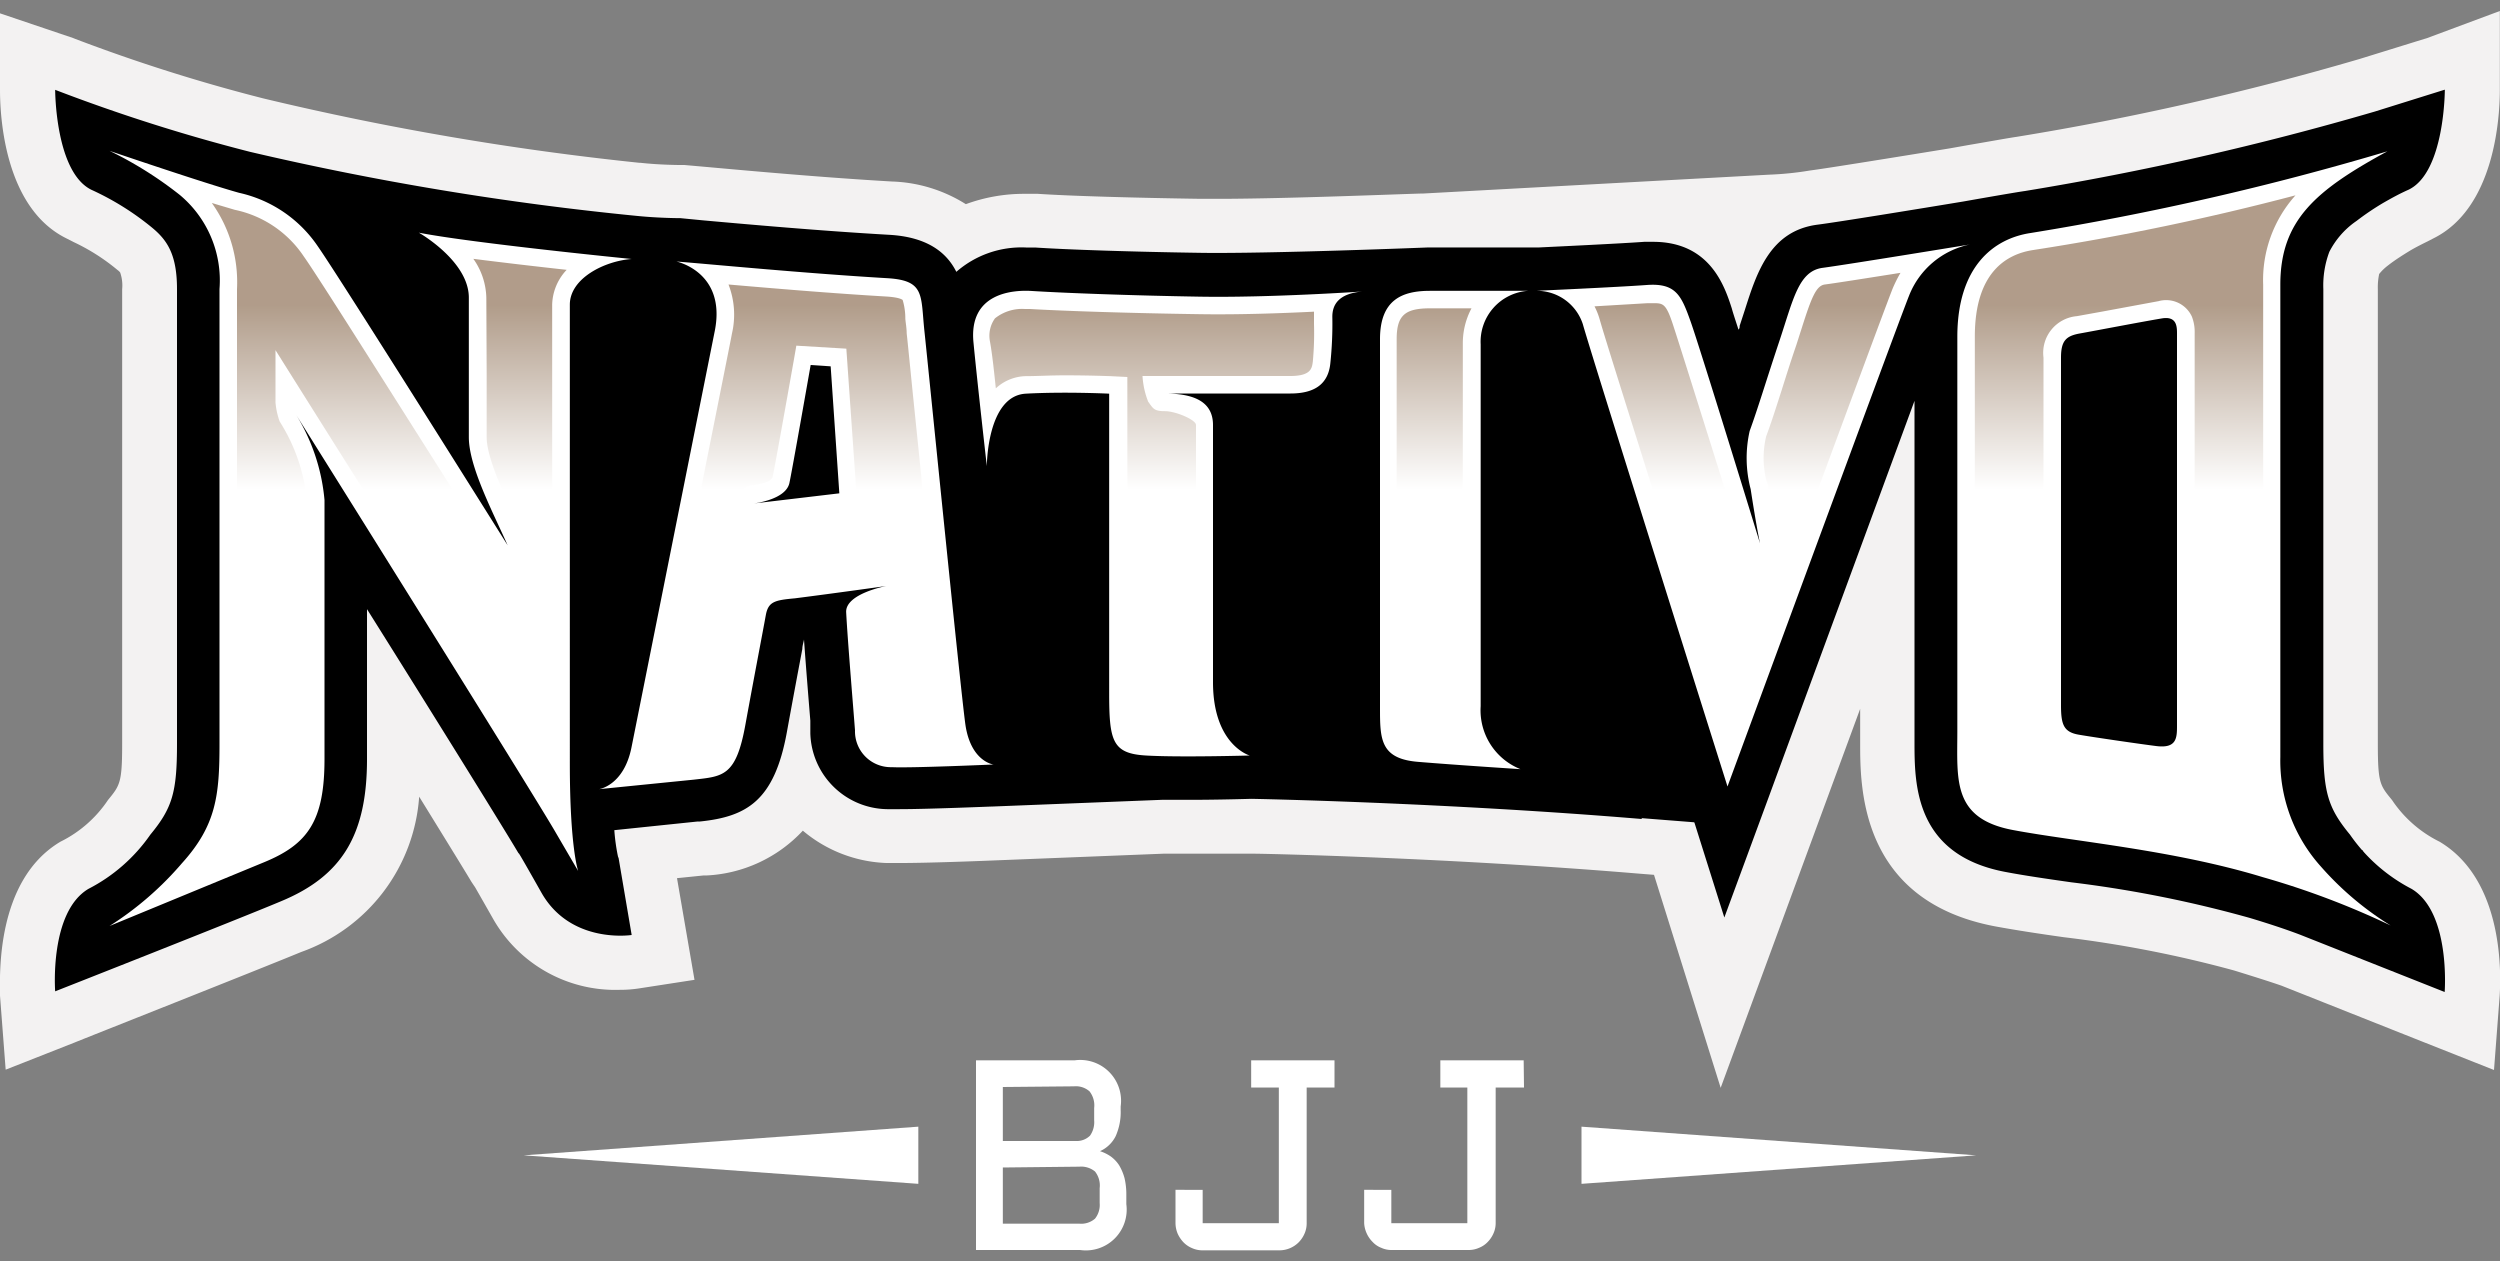
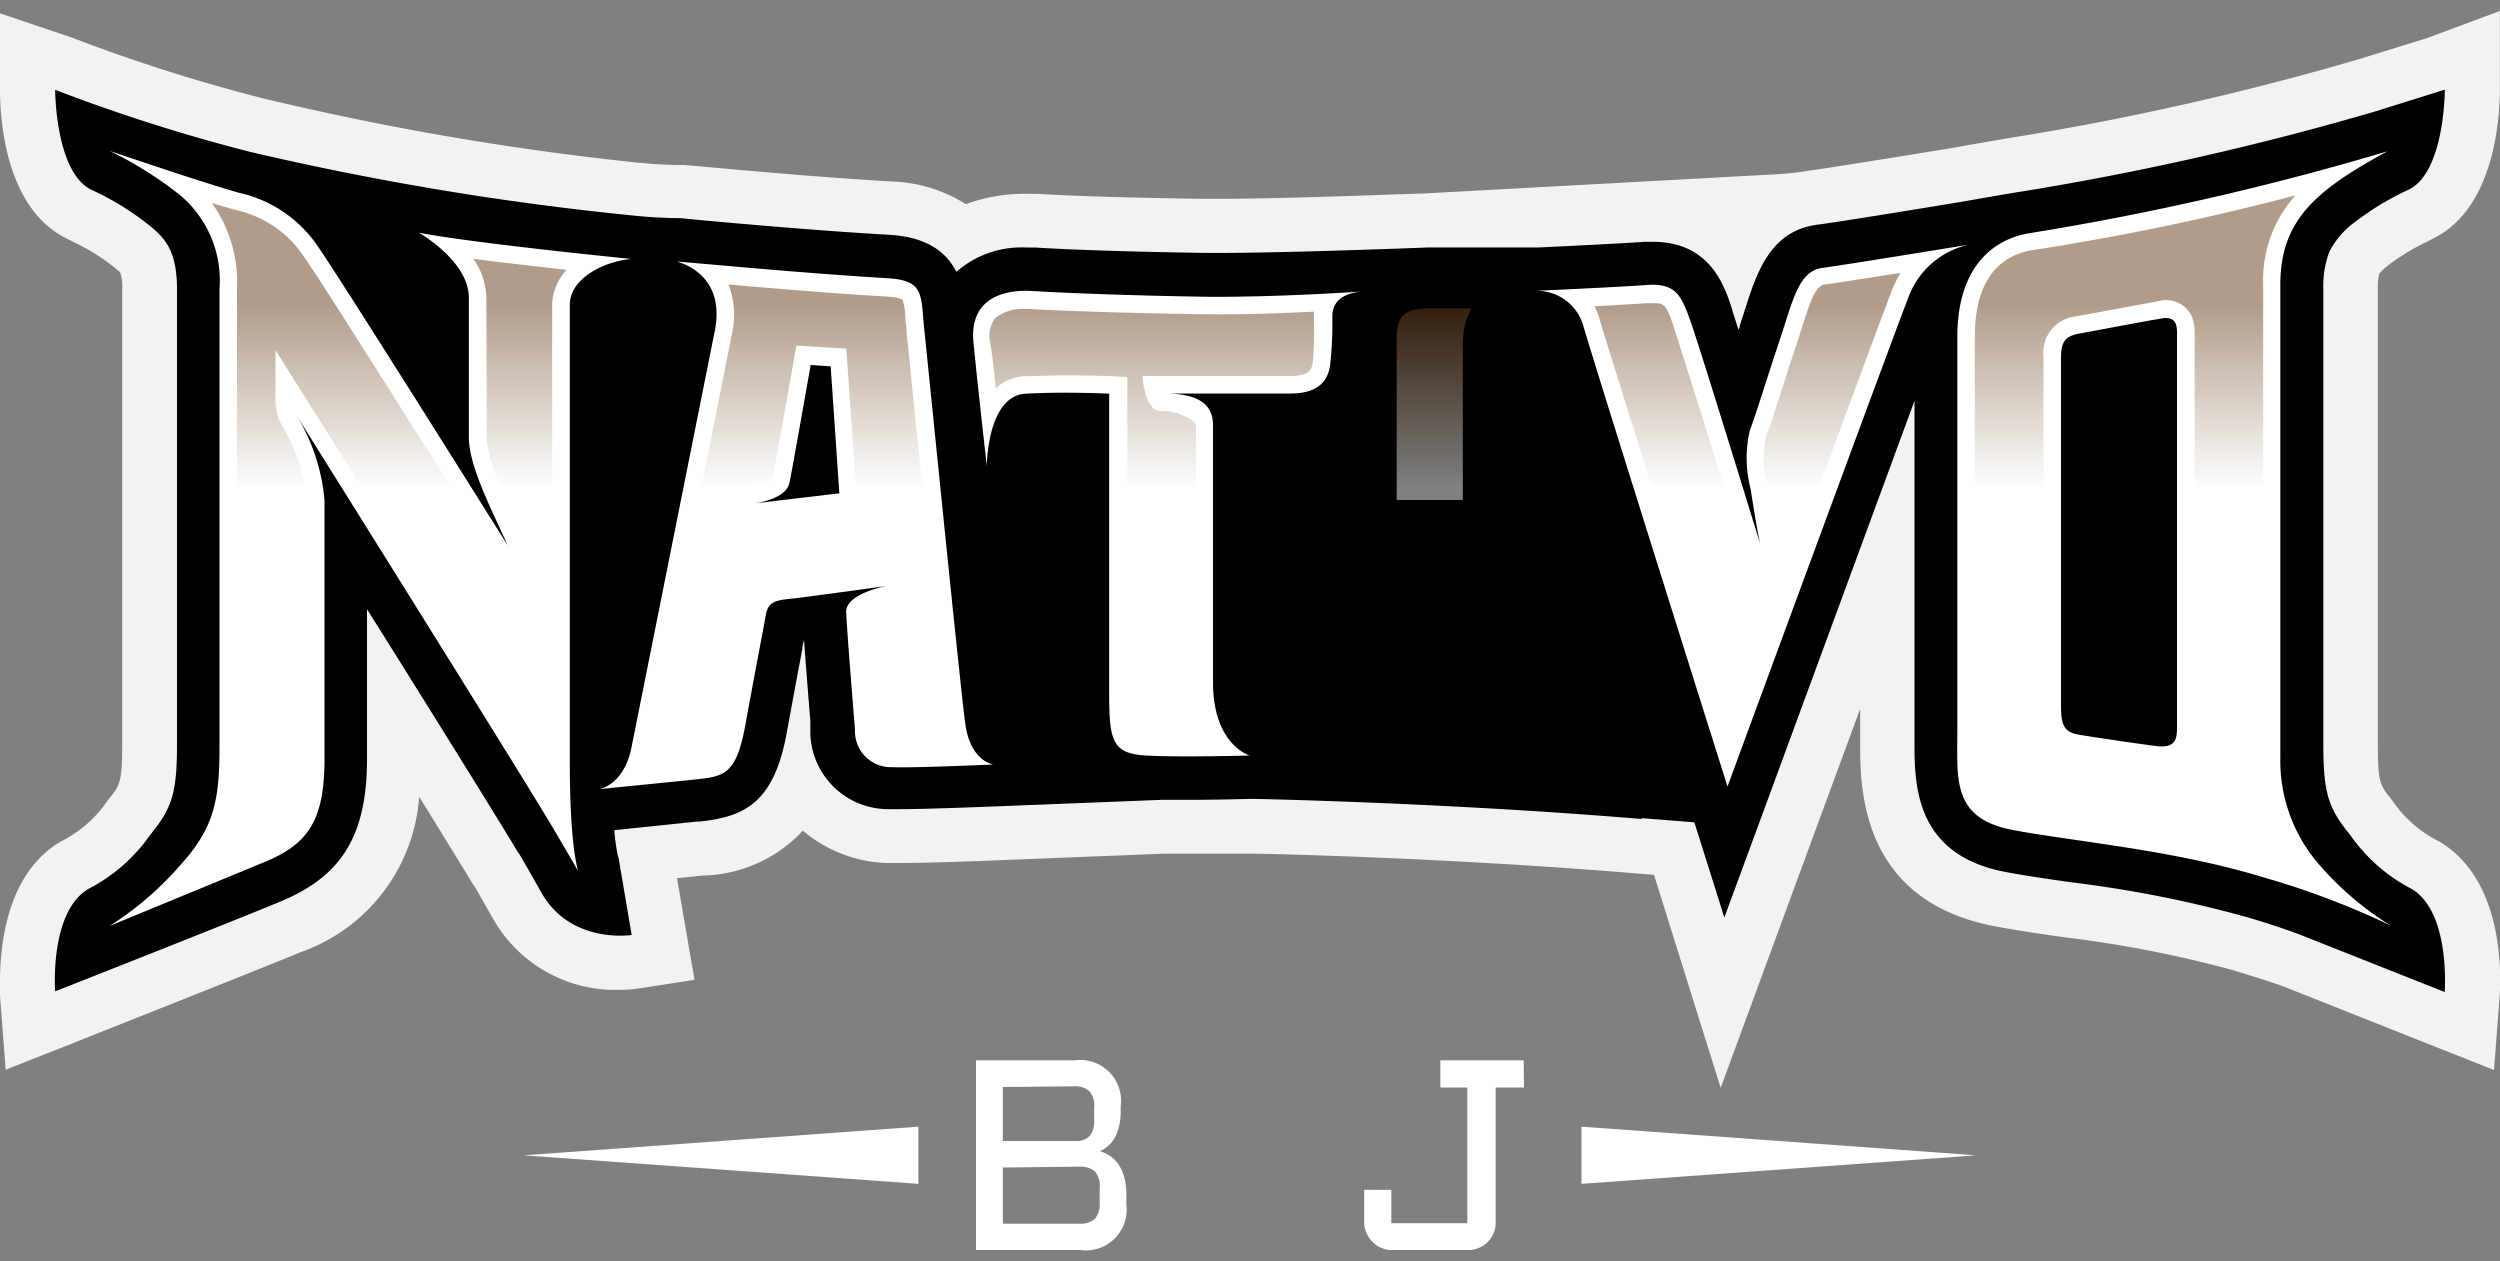
<svg xmlns="http://www.w3.org/2000/svg" xmlns:xlink="http://www.w3.org/1999/xlink" id="Layer_1" data-name="Layer 1" viewBox="0 0 150 75.68">
  <rect x="0" y="0" width="150" height="75.68" fill="#808080" stroke="none" />
  <defs>
    <style>.cls-1{fill:#f3f2f2;}.cls-2{fill:#fff;}.cls-3{opacity:0.5;}.cls-4{fill:url(#linear-gradient);}.cls-5{fill:url(#linear-gradient-2);}.cls-6{fill:url(#linear-gradient-3);}.cls-7{fill:url(#linear-gradient-4);}.cls-8{fill:url(#linear-gradient-5);}.cls-9{fill:url(#linear-gradient-6);}.cls-10{fill:url(#linear-gradient-7);}.cls-11{fill:url(#linear-gradient-8);}</style>
    <linearGradient id="linear-gradient" x1="86.06" y1="29.35" x2="86.06" y2="18.31" gradientUnits="userSpaceOnUse">
      <stop offset="0" stop-color="#fff" />
      <stop offset="1" stop-color="#633a15" />
    </linearGradient>
    <linearGradient id="linear-gradient-2" x1="99.79" y1="29.36" x2="99.79" y2="18.31" xlink:href="#linear-gradient" />
    <linearGradient id="linear-gradient-3" x1="109.93" y1="29.36" x2="109.93" y2="18.31" xlink:href="#linear-gradient" />
    <linearGradient id="linear-gradient-4" x1="128.1" y1="29.36" x2="128.1" y2="18.31" xlink:href="#linear-gradient" />
    <linearGradient id="linear-gradient-5" x1="31.22" y1="29.36" x2="31.22" y2="18.31" xlink:href="#linear-gradient" />
    <linearGradient id="linear-gradient-6" x1="20.75" y1="29.36" x2="20.75" y2="18.31" xlink:href="#linear-gradient" />
    <linearGradient id="linear-gradient-7" x1="48.6" y1="29.36" x2="48.6" y2="18.31" xlink:href="#linear-gradient" />
    <linearGradient id="linear-gradient-8" x1="69.17" y1="29.36" x2="69.17" y2="18.31" xlink:href="#linear-gradient" />
  </defs>
  <path class="cls-1" d="M146.37,50.5a7.33,7.33,0,0,1-2.85-2.5c-.72-.88-.85-1-.85-3.38V17.34a3.88,3.88,0,0,1,.08-.9,2.92,2.92,0,0,1,.54-.52l.09-.07c.33-.25.76-.53,1.27-.84.31-.18.61-.33.93-.49l.41-.21c3.7-1.82,4-7.28,4-8.92V.66l-4.35,1.62-4.07,1.26A170.18,170.18,0,0,1,121,8.21c-.49.07-1.87.32-2.82.48L117,8.9c-2.94.48-7.45,1.21-8.4,1.33a19,19,0,0,1-2.45.25L85.42,11.61c-.57,0-8.11.32-12.37.32h-1c-4-.06-7.86-.17-9.78-.3-.23,0-.48,0-.74,0a10.12,10.12,0,0,0-3.58.62,8.83,8.83,0,0,0-4.44-1.36c-4-.23-8.44-.63-11.09-.87l-1.36-.12h-.26s-1.17,0-2.36-.13h-.06A173.55,173.55,0,0,1,15.78,5.9,103.21,103.21,0,0,1,4.53,2.34l-.15-.06L0,.8V5.39c0,1.64.28,7.1,4,8.92l.41.21A12.17,12.17,0,0,1,7.05,16.2a.7.7,0,0,1,.16.15,2.36,2.36,0,0,1,.12,1V44.62c0,2.34-.13,2.5-.85,3.38a7.33,7.33,0,0,1-2.85,2.5C-.29,52.83,0,58.6,0,59.74l.34,4.44,4.14-1.63c.45-.19,11-4.36,13.59-5.43a10.68,10.68,0,0,0,7.08-9.32c2.11,3.42,2.9,4.71,3.13,5.1,0,0,.48.73.06.05,0,0,.23.39,1.24,2.17a8.43,8.43,0,0,0,7.6,4.27,7.44,7.44,0,0,0,1.19-.09l3.3-.51-1.05-6.1,1.57-.16.16,0a8.45,8.45,0,0,0,5.82-2.69,8.23,8.23,0,0,0,5,1.94c.23,0,.53,0,.91,0,1.56,0,4.51-.11,5.71-.16l10.05-.4H71.3c1.71,0,3.39,0,3.81,0,1,0,12,.26,23.13,1.19l1,.08,4,12.78,5.91-16.06,2.46-6.68v1.39c0,.2,0,.4,0,.6,0,2.6-.08,9.51,8.09,11.06,1.24.23,2.69.45,4.11.65a70.41,70.41,0,0,1,10.24,2c1,.31,2,.62,2.84.91l8.61,3.42,4.14,1.64.34-4.45C150.05,58.6,150.29,52.83,146.37,50.5ZM95.62,42.2a3.55,3.55,0,0,1-1-.24V38.08L96,42.23A2.07,2.07,0,0,0,95.62,42.2Z" />
  <path class="cls-2" d="M66,69.07a2.46,2.46,0,0,1,.65.32,2,2,0,0,1,.5.53,3.1,3.1,0,0,1,.32.76,4.25,4.25,0,0,1,.11,1v.57A2.45,2.45,0,0,1,64.8,75H58.56V63.62h5.92a2.45,2.45,0,0,1,2.76,2.77v.21a3.54,3.54,0,0,1-.3,1.57A1.93,1.93,0,0,1,66,69.07Zm-5.83-3.85v3.24h4.38a1.13,1.13,0,0,0,.85-.32,1.4,1.4,0,0,0,.25-.92v-.74a1.36,1.36,0,0,0-.28-1,1.24,1.24,0,0,0-.93-.3Zm0,4.83v3.37h4.59a1.26,1.26,0,0,0,.94-.3,1.32,1.32,0,0,0,.28-.94v-.89a1.35,1.35,0,0,0-.28-1,1.31,1.31,0,0,0-.94-.29Z" />
-   <path class="cls-2" d="M80.07,63.62h-5v1.63h1.66v8.14H72.16v-2H70.53v2a1.69,1.69,0,0,0,.13.63,1.9,1.9,0,0,0,.35.52,1.54,1.54,0,0,0,.52.35,1.51,1.51,0,0,0,.63.13h4.61a1.64,1.64,0,0,0,1.15-.48,1.7,1.7,0,0,0,.35-.52,1.51,1.51,0,0,0,.13-.63V65.25h1.67Z" />
  <path class="cls-2" d="M91.42,63.62h-5v1.63h1.62v8.14H83.48v-2H81.85v2A1.69,1.69,0,0,0,82,74a1.73,1.73,0,0,0,.36.52,1.37,1.37,0,0,0,.52.35,1.44,1.44,0,0,0,.62.13h4.61a1.51,1.51,0,0,0,.63-.13,1.45,1.45,0,0,0,.52-.35,1.7,1.7,0,0,0,.35-.52,1.51,1.51,0,0,0,.13-.63V65.25h1.7Z" />
  <polygon class="cls-2" points="55.1 67.6 31.42 69.32 55.1 71.03 55.1 67.6" />
  <polygon class="cls-2" points="94.89 67.6 118.57 69.32 94.89 71.03 94.89 67.6" />
  <path d="M13.86,10.28,24.23,30.67,35.12,46.15l5.8-.76,6.5-8.61,3.91.16,2.19,9,4.87.89h6.68l19.48.33L97.06,48.4l1.45.69,5.72.45L115.66,21l.81,26.19s2.55,4,3.21,4,15.85,2.64,15.85,2.64,7.57,2.74,7.89,3,1.41,1.33,1.57.72S141.73,51,141.73,51s-2.83.2-3.28-4.83-1.1-28,0-30.45,4.19-3.28,5-5a10.58,10.58,0,0,0,.79-3.87l-28.48,6.93s-2.35.91-8.6,1.66c-1,.13-1.52,6.85-2.74,7-1,.09-2.66-6.43-3.81-6.35-8.5.57-21.19.7-39.49-.59-1.14-.08-2.66,1.84-3.84,1.75-.83-.07-1.28-2.14-2.13-2.22C43.51,14.05,29.86,12.54,13.86,10.28Z" />
  <path d="M144.69,53.33A10.19,10.19,0,0,1,141,50.08c-1.33-1.61-1.6-2.56-1.6-5.46V17.34a5.75,5.75,0,0,1,.36-2.23,5,5,0,0,1,1.54-1.79l.1-.07A16,16,0,0,1,143,12.17c.56-.32,1-.56,1.52-.79,2.17-1.05,2.17-6,2.17-6s-4.19,1.31-4.19,1.31a176.06,176.06,0,0,1-21,4.77c-.71.1-3.7.63-3.7.63-2.53.42-7.63,1.25-8.75,1.39-2.85.37-3.65,2.89-4.36,5.12l-.31.95c0,.08,0,.15-.07.23-.19-.59-.33-1-.4-1.27-.42-1.29-1.28-4-4.72-4h-.54c-1.49.11-5.35.29-6.36.34H85.61s-9.5.38-13.57.32-8-.19-9.94-.32h-.54a5.94,5.94,0,0,0-4.18,1.46c-.55-1.1-1.66-2.08-4-2.22-4.06-.23-8.54-.63-11.21-.87l-1.34-.13s-1.3,0-2.66-.14A178,178,0,0,1,15,9.11,105,105,0,0,1,3.31,5.39s0,4.94,2.18,6a16.48,16.48,0,0,1,3.66,2.29c.9.75,1.47,1.62,1.47,3.67V44.62c0,2.9-.27,3.85-1.6,5.46a10.19,10.19,0,0,1-3.71,3.25c-2.36,1.4-2,6.15-2,6.15s11-4.33,13.54-5.4c3.68-1.52,5.17-4,5.17-8.53v-9c4,6.37,8.45,13.54,9.14,14.73,0,0-.44-.85,1.32,2.27s5.42,2.55,5.42,2.55l-.8-4.71,0,.1a11.68,11.68,0,0,1-.24-1.68l5-.52H42c2.8-.29,4.46-1.24,5.21-5.35.43-2.36.72-3.89.93-5,0-.2.07-.39.1-.57h0c.11,1.56.27,3.54.38,4.87l0,.76a4.68,4.68,0,0,0,4.61,4.55h.74c1.75,0,5.47-.16,5.62-.16l10.11-.4H71.3c1.86,0,3.71-.06,3.79-.06s11.55.22,23.42,1.21c0,0-.51-3.41-3.14-3.62-1.48-.12-4-.9-4-3.1V20.66c0-.38,0-.55.6-.67a2.63,2.63,0,0,1,.53.1h0c.57,2,8.37,26.77,8.71,27.82l2.25,7.14,2.58-7c2.42-6.59,6.41-17.42,8.83-24V44.51c0,2.52,0,6.76,5.42,7.8,1.15.22,2.52.42,4,.63A71.51,71.51,0,0,1,135,55.08c1.13.34,2.13.67,3,1l8.68,3.44S147.05,54.73,144.69,53.33Zm-119-34v1.07l-2.86-4.7C26,17,25.68,18.38,25.68,19.31Zm14.7,0c0,.09-2.14,10.73-3.63,18.2v-19a2.74,2.74,0,0,1,1.35-.47,6.71,6.71,0,0,1,2,.1C40.41,18.26,40.51,18.64,40.38,19.33ZM60.46,43.09c-.18-1.31-.61-5.71-.61-5.71,0-.48,1.78-9.13,2-10.43a.88.88,0,0,1,1-.82H64V41.56a9.81,9.81,0,0,0,.53,3.85C61.31,45.41,60.65,44.48,60.46,43.09Zm14.91-2.16V26.17h2.1a5.5,5.5,0,0,0,2.75-.66V42.44a12.8,12.8,0,0,0,.1,1.75S75.37,44.94,75.37,40.93Zm52.69,1-1.84-.27V22.34l.46-.09,1.38-.25Z" />
  <path class="cls-2" d="M6.57,9.05a22.87,22.87,0,0,1,4.21,2.64,6.68,6.68,0,0,1,2.39,5.65V44.62c0,3.09-.19,4.89-2.25,7.17a19.39,19.39,0,0,1-4.35,3.77l9.31-3.84c2.58-1.07,3.59-2.46,3.59-6.17V30a11.69,11.69,0,0,0-1.77-5.22S32.05,47.69,33.37,50l1.32,2.26s-.5-1.4-.5-6.42V18.28c0-1.58,2.08-2.62,3.71-2.74,0,0-9.56-.95-12.77-1.58,0,0,3,1.7,3,3.9v8.37c0,1.76,1.43,4.47,2.33,6.49,0,0-10-15.95-11.39-17.94a7.72,7.72,0,0,0-4.72-3.21C12.29,11,6.57,9.05,6.57,9.05Z" />
  <path class="cls-2" d="M57.92,43.45c-.31-2.27-2.24-21.59-2.45-23.54-.24-2.21.06-3.09-2.26-3.22-4.92-.29-10.49-.83-12.63-1,0,0,3,.62,2.31,4.15l-5,25c-.46,2.3-1.95,2.51-1.95,2.51l5.68-.57c1.76-.2,2.54-.19,3.1-3.28.67-3.66,1-5.33,1.23-6.6.15-.8.53-.89,1.74-1,2.36-.3,5.49-.74,5.49-.74s-2.47.46-2.41,1.58c.09,1.7.41,5.51.53,7.08a2.15,2.15,0,0,0,2.21,2.21c1.13.06,6.1-.16,6.1-.16S58.24,45.71,57.92,43.45ZM45.21,30.21S47.12,30,47.36,29c.14-.61,1.28-7.1,1.28-7.1l1.2.08.52,7.62Z" />
  <path class="cls-2" d="M61.93,17.46c-1.19-.08-3.82.13-3.52,3.1.23,2.4.8,7.41.8,7.41s0-4.22,2.34-4.35,5,0,5,0V41.56c0,2.89.18,3.65,2.2,3.77s6.23,0,6.23,0-2.2-.63-2.2-4.4V25.5c0-1.56-1.42-1.89-2.93-1.89h7.58c1.51,0,2.27-.62,2.39-1.81A22.72,22.72,0,0,0,79.94,19c0-.7.36-1.39,1.81-1.51,0,0-5.54.38-9.75.31S63.88,17.58,61.93,17.46Z" />
-   <path class="cls-2" d="M85.8,17.45c-1.64,0-3,.51-3,2.9V42.44c0,1.89,0,3.08,2.27,3.27s6.16.44,6.16.44a3.8,3.8,0,0,1-2.39-3.78V20.66a3.06,3.06,0,0,1,2.84-3.21Z" />
  <path class="cls-2" d="M92.14,17.45a2.9,2.9,0,0,1,2.83,2c.56,2,8.68,27.74,8.68,27.74s10.14-27.56,10.89-29.44a5,5,0,0,1,3.65-3.08s-7.39,1.21-8.83,1.4-1.76,1.88-2.58,4.34-1.3,4.08-1.8,5.45a7.35,7.35,0,0,0,.06,3.49c.35,2.28.56,3.25.56,3.25S102,20.87,101.44,19.3s-.88-2.33-2.64-2.2S92.14,17.45,92.14,17.45Z" />
  <path class="cls-2" d="M139.26,52a9.49,9.49,0,0,1-2.44-6.58V17.08c0-3.88,2.14-5.67,6.42-8a170.07,170.07,0,0,1-21.4,4.9c-2.21.33-4.4,2-4.4,6.23V43.88c0,2.9-.32,5.23,3.33,5.92s9.63,1.19,15,2.83a48.87,48.87,0,0,1,7.67,2.9A18.46,18.46,0,0,1,139.26,52Zm-8.64-8.49c0,.75,0,1.42-1.27,1.25-.81-.1-3.71-.52-4.63-.68s-1.06-.63-1.06-1.79V21.46c0-1,.29-1.3,1.12-1.45,1-.18,3.6-.68,4.9-.9.94-.17.94.49.94.93Z" />
  <g class="cls-3">
    <path class="cls-4" d="M87.77,30V20.66a4.45,4.45,0,0,1,.52-2.16H85.8c-1.51,0-2,.43-2,1.85V30Z" />
    <path class="cls-5" d="M99.5,30.45l4.41.22c-1.09-3.46-3.11-9.91-3.47-11-.47-1.48-.63-1.48-1.28-1.48h-.29l-3.2.19a4.23,4.23,0,0,1,.31.78C96.21,20,97.77,24.93,99.5,30.45Z" />
    <path class="cls-6" d="M106.08,29.15c.1.67.19,1.22.26,1.66l2.16.13c2.4-6.51,4.71-12.75,5.06-13.63a8.24,8.24,0,0,1,.47-.94c-1.9.3-3.85.61-4.54.7-.53.07-.81.81-1.39,2.63l-.32,1c-.36,1.05-.64,1.95-.89,2.74-.35,1.09-.62,1.94-.92,2.74a5.6,5.6,0,0,0,0,2.6C106,28.91,106.06,29,106.08,29.15Z" />
    <path class="cls-7" d="M122.61,32.08V21.46a2.21,2.21,0,0,1,2-2.49l1.44-.26,3.46-.64a1.7,1.7,0,0,1,2,.92,2.52,2.52,0,0,1,.17,1v13c1.39.16,2.76.34,4.11.52V17.08a7.61,7.61,0,0,1,1.94-5.36A152.81,152.81,0,0,1,122,15c-1.6.24-3.51,1.33-3.51,5.19V31.71Z" />
    <path class="cls-8" d="M29.2,22.48v3.75c0,1.23,1,3.3,1.73,5,.09.18.17.36.25.55l1.95-.18V18.28A3.15,3.15,0,0,1,34,16.19c-1.73-.19-3.79-.43-5.6-.66a4.2,4.2,0,0,1,.78,2.33Z" />
    <path class="cls-9" d="M14.22,33.6c1.38-.19,2.78-.37,4.19-.54V30a10.74,10.74,0,0,0-1.63-4.71,4.49,4.49,0,0,1-.25-1.14c0-.59,0-3.14,0-3.14S21,28.13,23.74,32.46c1.66-.18,3.35-.35,5.06-.51C25,26,19.17,16.7,18.23,15.39a6.59,6.59,0,0,0-4.14-2.8l-1.38-.41a8.17,8.17,0,0,1,1.51,5.16Z" />
    <path class="cls-10" d="M43.92,20h0c-.08.45-1.09,5.47-2.17,10.89l2.47-.15c.35,0-.16-1.46.87-1.61s1.13-.3,1.26-.47c.12-.54.82-4.46,1.27-7l.16-.92,3,.18.66,9.45,4-.16c-.2-2-.4-3.94-.57-5.6-.24-2.34-.41-4.1-.47-4.62,0-.31-.06-.6-.08-.86A3.92,3.92,0,0,0,54.16,18s-.14-.16-1-.21c-3.26-.19-6.79-.49-9.45-.72A5,5,0,0,1,43.92,20Z" />
    <path class="cls-11" d="M59.75,23.3a2.74,2.74,0,0,1,1.75-.73c.7,0,1.51-.05,2.39-.05,1.5,0,2.7.05,2.75.05l1,.05v7.32c1.36,0,2.74,0,4.12,0V25.5c0-.31-1.21-.83-1.87-.83s-.7-.16-1-.57a5,5,0,0,1-.34-1.54h8.87c1.25,0,1.3-.47,1.35-.87a18.36,18.36,0,0,0,.07-2.25V19c0-.08,0-.18,0-.3-2,.1-4.65.19-6.92.15-4.12-.06-8.09-.19-10.12-.31h-.3a2.61,2.61,0,0,0-1.8.56,1.78,1.78,0,0,0-.3,1.4C59.53,21.22,59.64,22.25,59.75,23.3Z" />
  </g>
</svg>